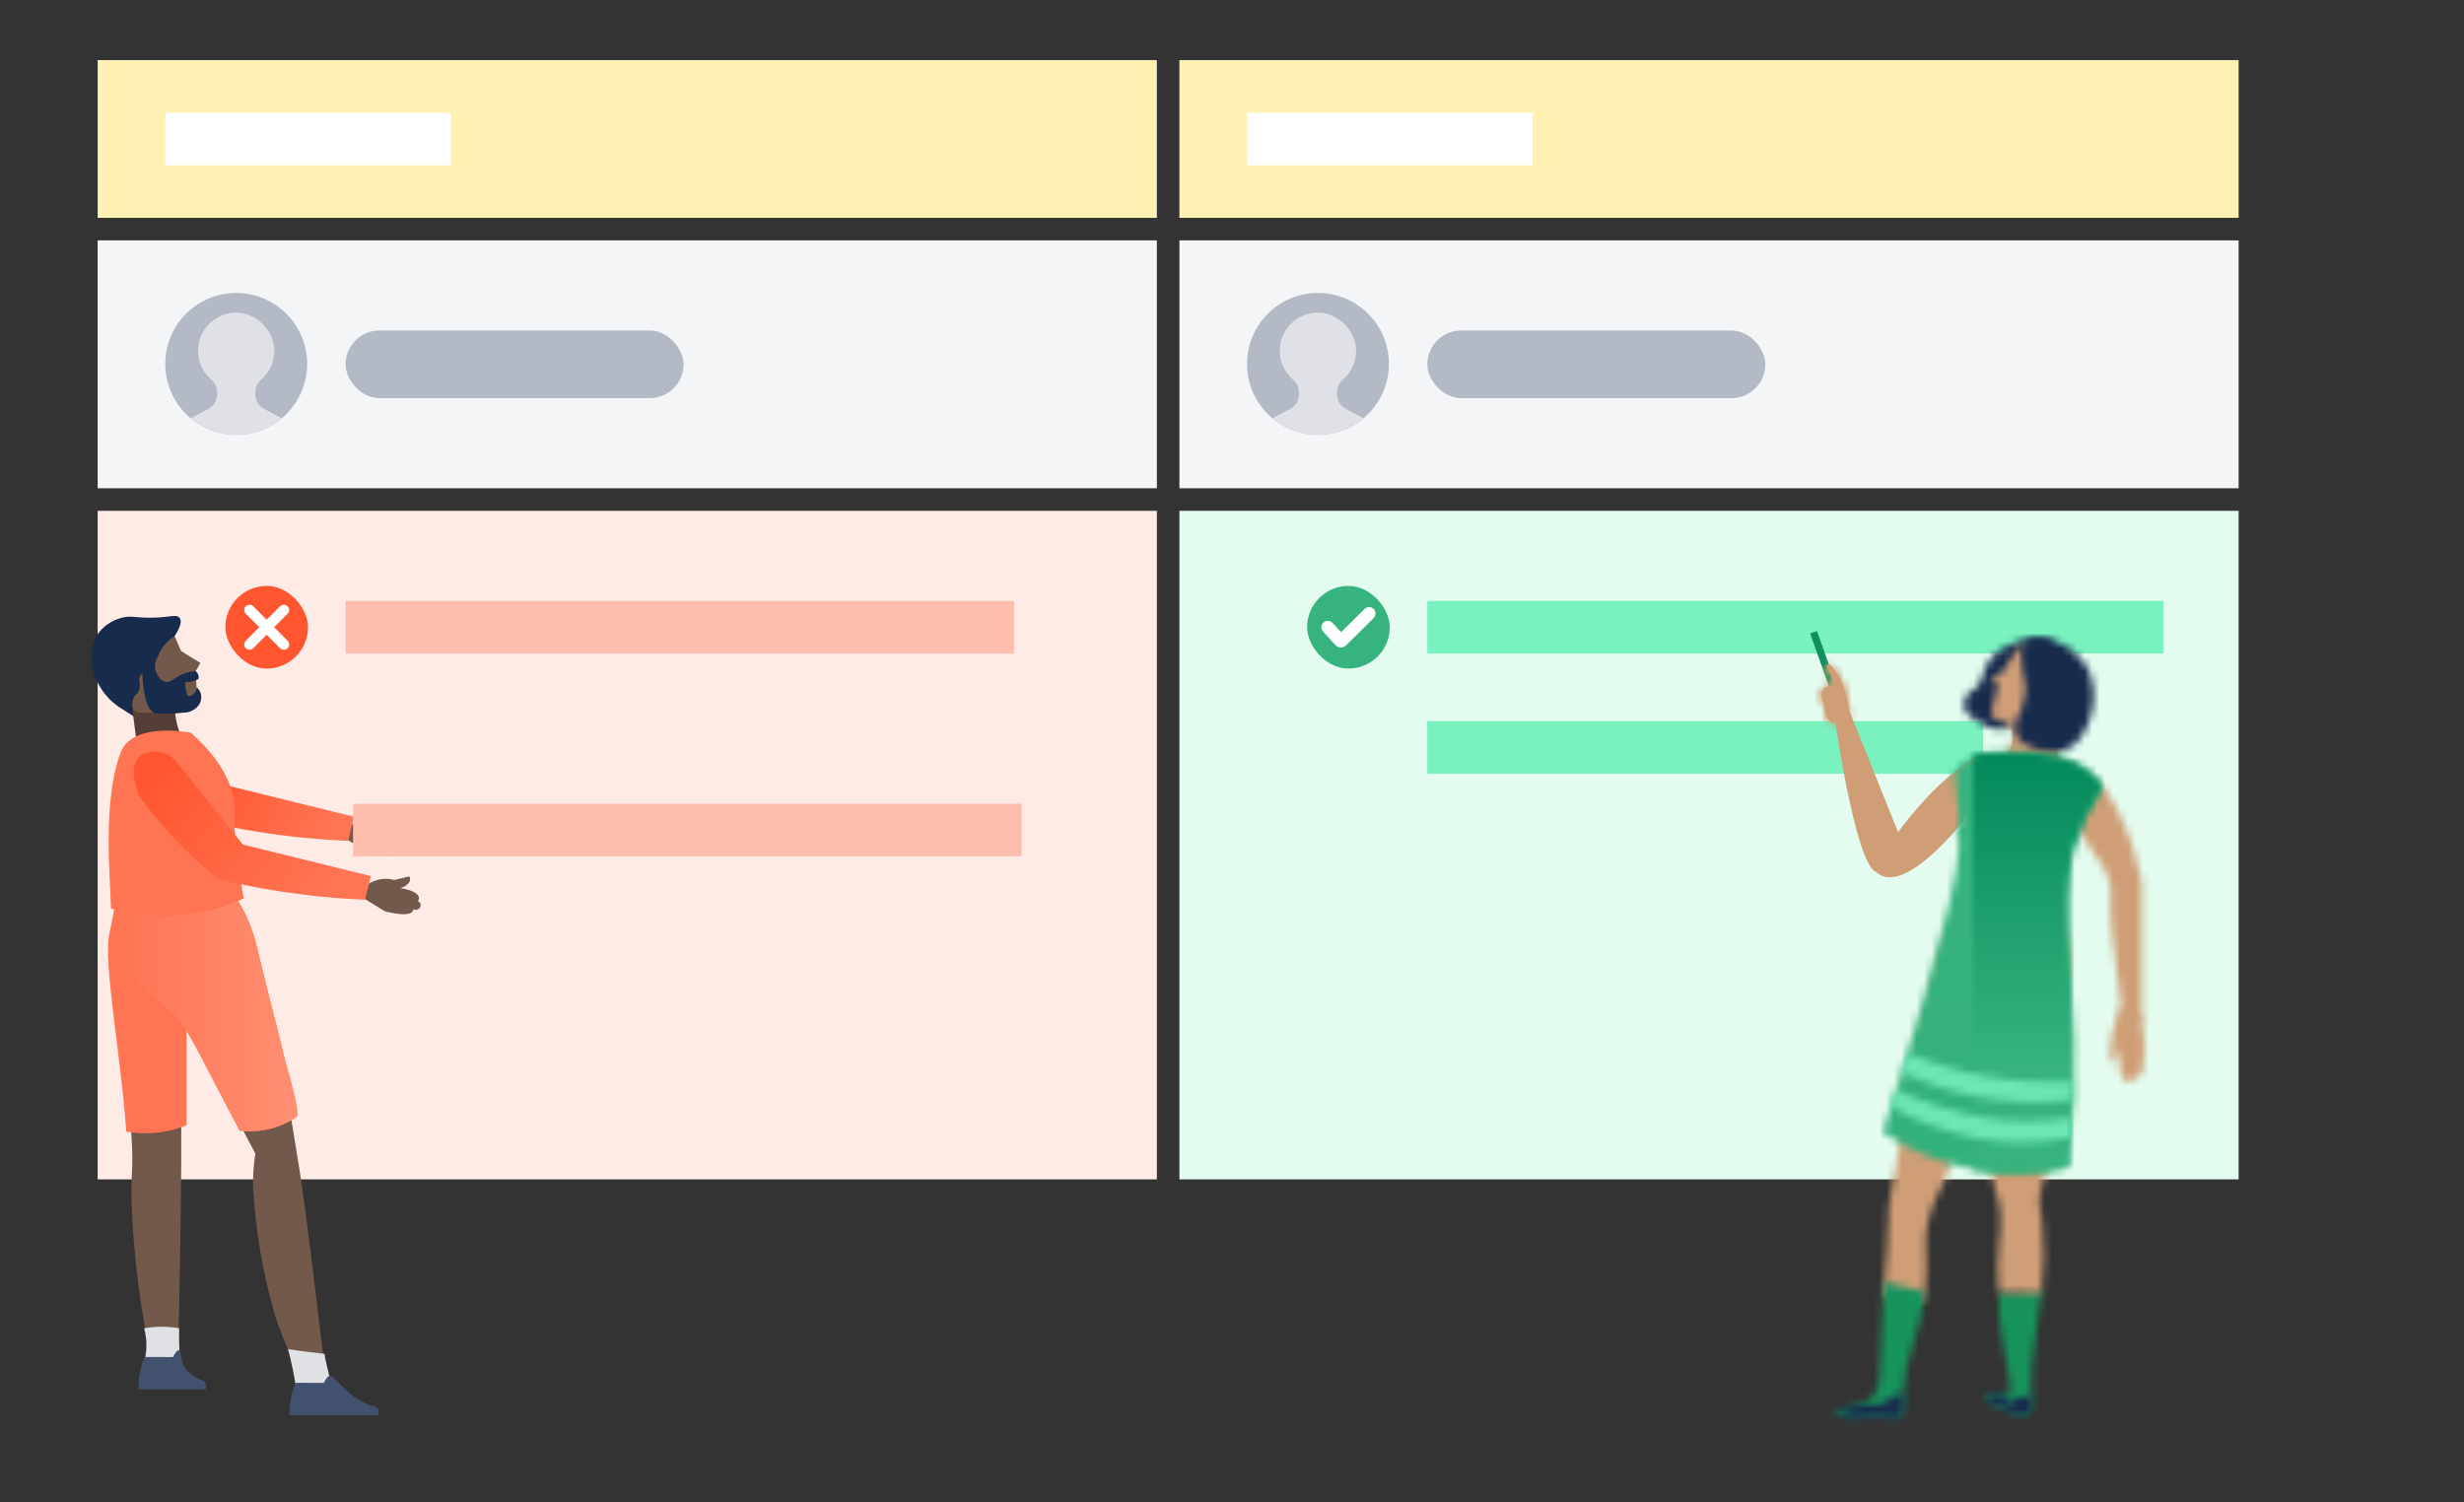
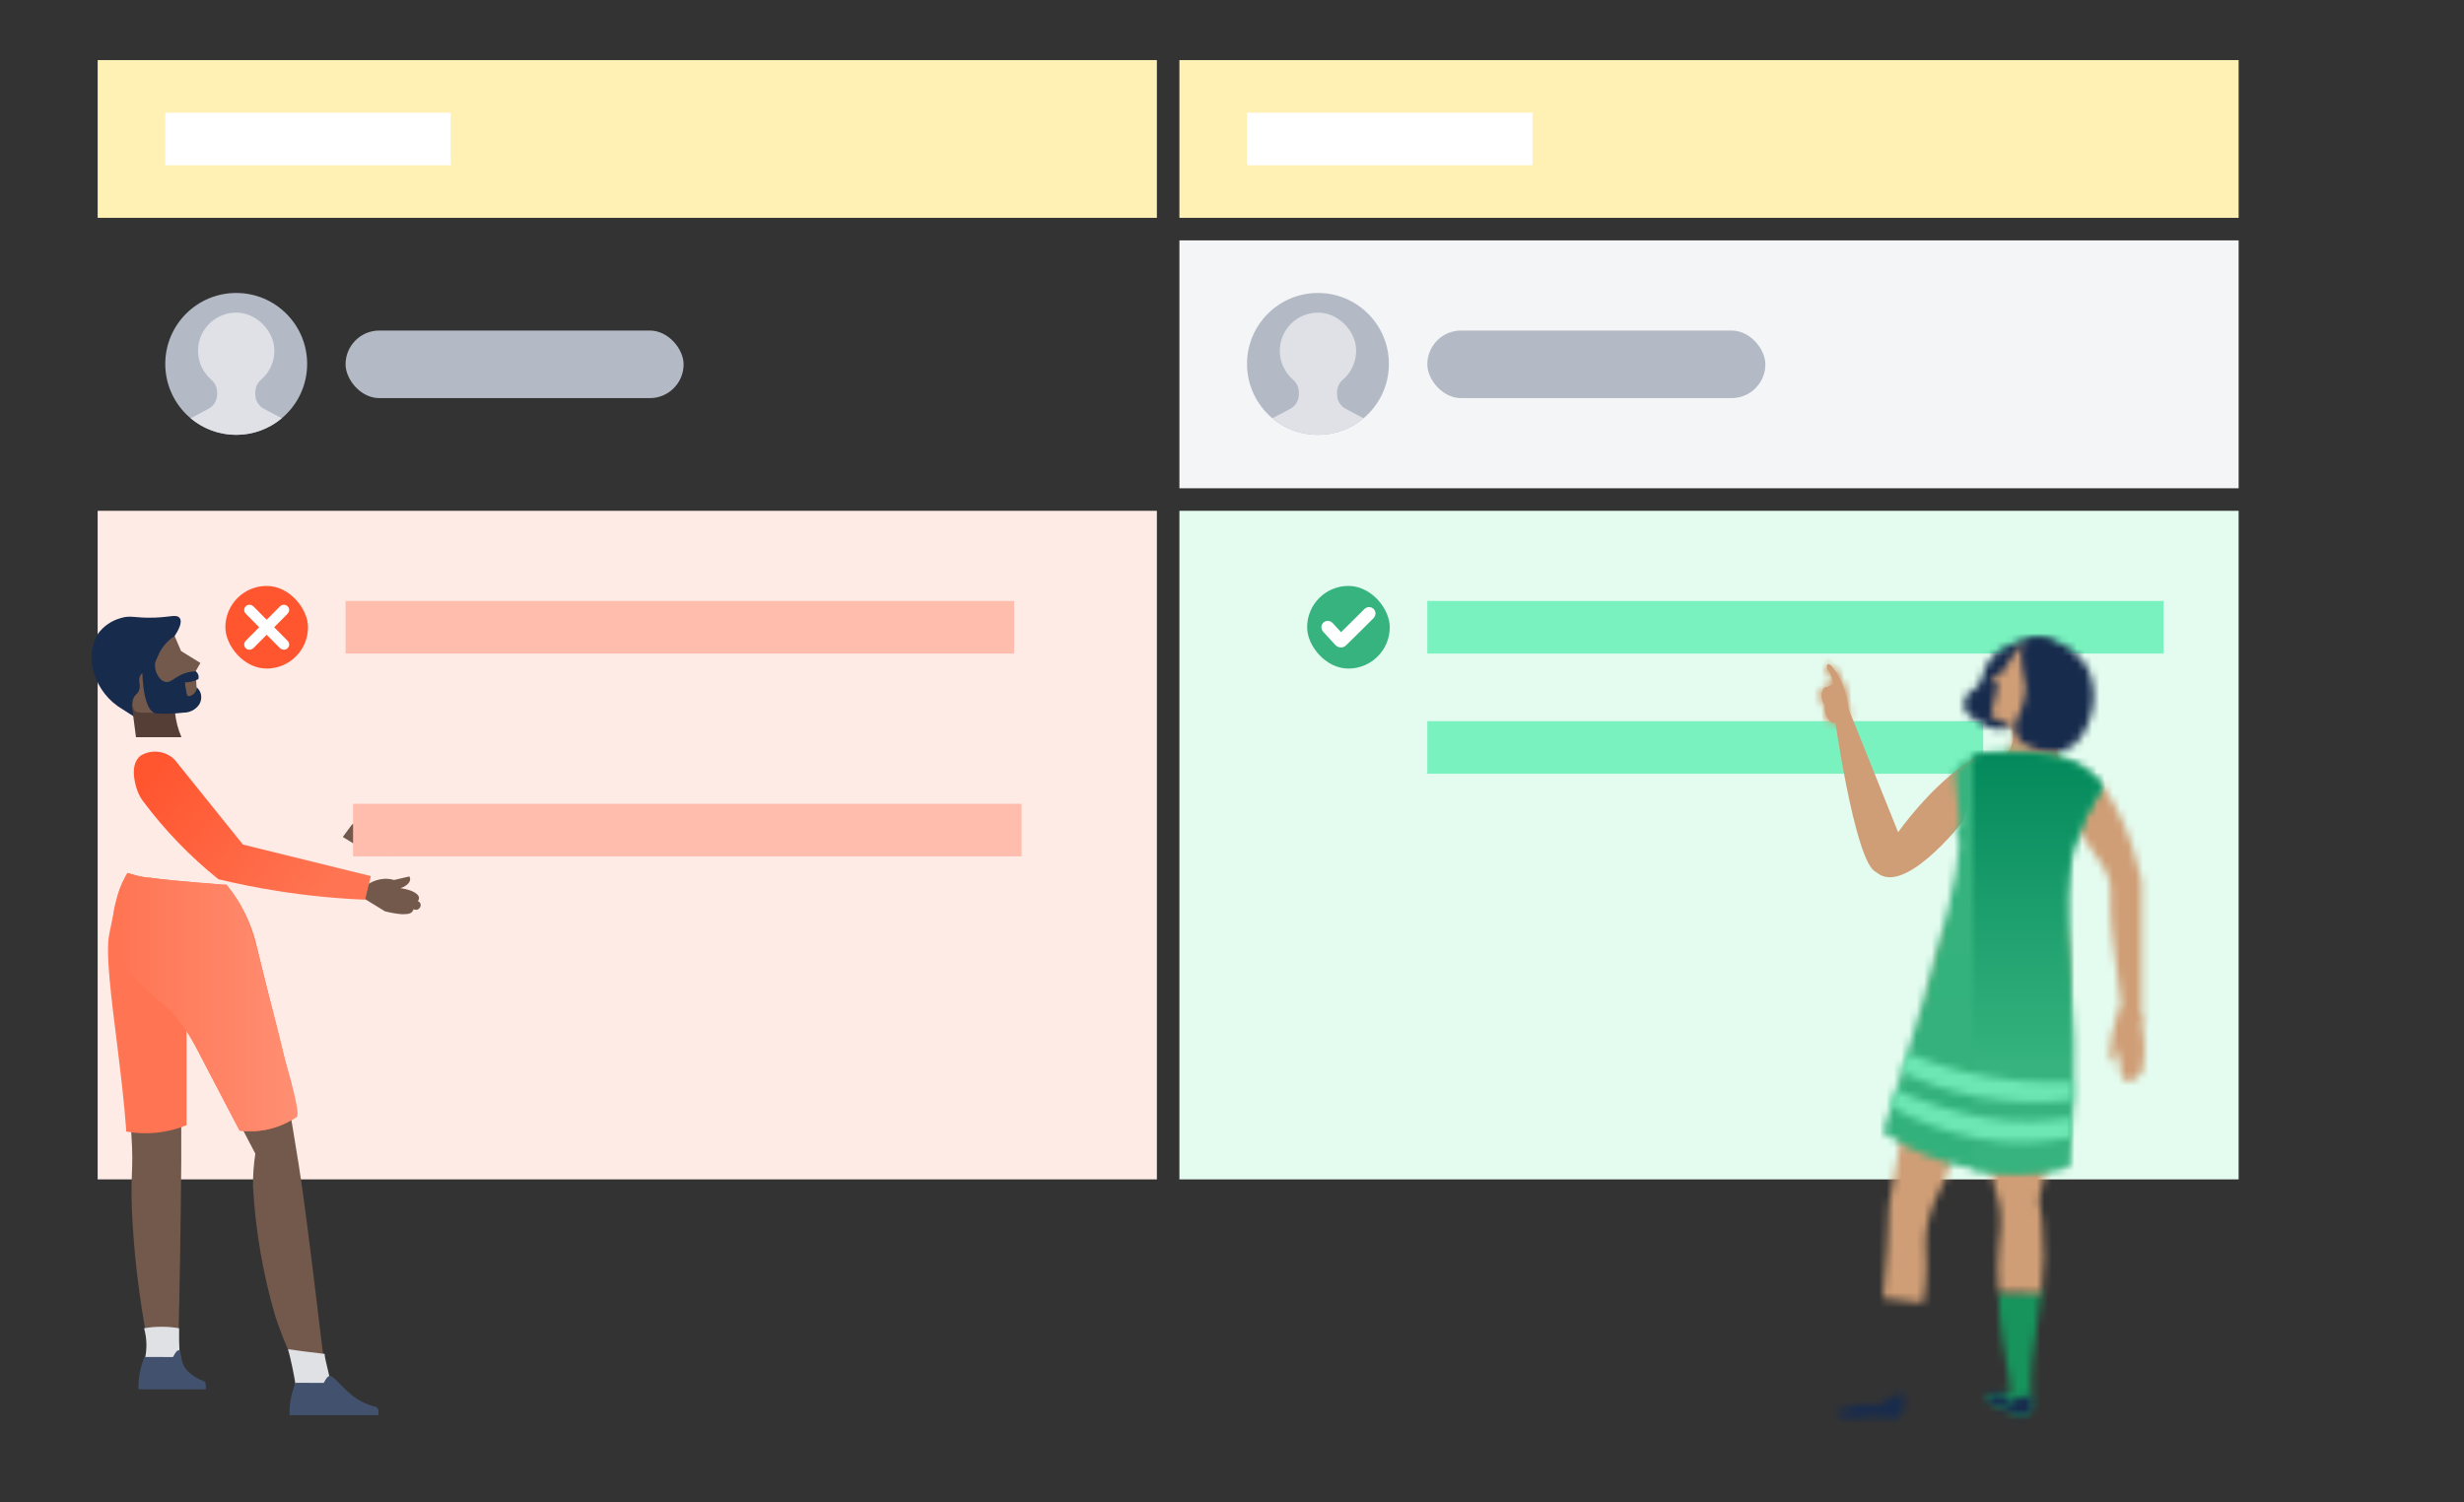
<svg xmlns="http://www.w3.org/2000/svg" xmlns:xlink="http://www.w3.org/1999/xlink" width="328" height="200" viewBox="0 0 328 200">
  <rect x="0" y="0" width="328" height="200" fill="#333333" stroke="none" />
  <defs>
    <path id="premortem-step3-a" d="M3.087,5.189 C2.915,5.003 2.626,4.991 2.439,5.163 C2.253,5.335 2.241,5.624 2.413,5.811 L4.069,7.607 C4.315,7.848 4.682,7.848 4.909,7.62 C4.937,7.593 4.937,7.593 5.076,7.456 C5.211,7.324 5.362,7.175 5.524,7.016 C5.986,6.56 6.449,6.104 6.881,5.676 L6.9,5.658 C7.667,4.899 8.25,4.319 8.576,3.989 C8.754,3.808 8.752,3.518 8.572,3.34 C8.392,3.163 8.101,3.165 7.924,3.345 C7.601,3.672 7.02,4.25 6.255,5.006 L6.237,5.025 C5.805,5.451 5.343,5.907 4.88,6.363 C4.747,6.494 4.622,6.617 4.507,6.731 L3.087,5.189 Z" />
    <path id="premortem-step3-b" d="M0.296,2.574 C2.883,6.477 4.798,9.332 5.678,10.491 L5.678,10.491 C6.256,11.22 6.692,12.052 6.961,12.944 L6.961,12.944 C7.059,13.282 7.132,13.628 7.179,13.978 L7.179,13.978 L7.179,16.307 C7.22,20.673 7.881,23.042 8.419,28.216 L8.419,28.216 C8.513,29.147 8.647,30.534 8.751,32.252 L8.751,32.252 L11.338,32.252 L11.338,13.626 C11.339,13.058 11.227,12.495 11.007,11.971 L11.007,11.971 C10.149,7.879 8.52,3.987 6.206,0.505 L6.206,0.505 L0.296,2.574 Z" />
    <path id="premortem-step3-d" d="M1.913,0.436 C1.907,2.471 2.071,4.501 2.399,6.51 L2.399,6.51 C2.607,7.73 2.896,9.107 3.248,11.549 L3.248,11.549 C3.382,12.521 3.486,13.318 3.548,13.857 L3.548,13.857 L2.814,13.857 C2.36,13.849 1.907,13.877 1.458,13.939 L1.458,13.939 C1.231,13.982 1.005,14.042 0.786,14.115 L0.786,14.115 C0.403,14.23 0.289,14.292 0.258,14.396 L0.258,14.396 C0.226,14.498 0.258,14.55 0.382,14.756 L0.382,14.756 C0.92,15.491 1.81,15.439 3.041,16.113 L3.041,16.113 C3.404,16.37 3.797,16.582 4.211,16.744 L4.211,16.744 C4.686,16.947 5.225,16.947 5.701,16.744 L5.701,16.744 C6.225,16.503 6.509,15.93 6.384,15.367 L6.384,15.367 C6.312,14.653 6.249,13.754 6.24,12.729 L6.24,12.729 C6.264,10.675 6.451,8.626 6.798,6.603 L6.798,6.603 C6.953,5.454 7.232,3.395 7.667,0.166 L7.667,0.166 L1.913,0.436 Z" />
    <path id="premortem-step3-f" d="M21.23,0.661 C20.743,0.755 20.361,0.796 20.196,0.827 L20.196,0.827 C19.037,0.993 16.843,1.251 10.882,1.707 L10.882,1.707 C10.481,2.207 10.108,2.728 9.765,3.27 L9.765,3.27 C8.674,5.013 7.879,6.926 7.416,8.929 L7.416,8.929 C3.39,25.486 2.583,31.964 2.583,31.964 L2.583,31.964 L0.824,41.814 C0.768,43.712 0.683,45.661 0.566,47.661 L0.566,47.661 C0.429,49.924 0.254,52.118 0.047,54.243 L0.047,54.243 L5.377,54.873 C5.654,53.322 5.796,51.751 5.801,50.176 L5.801,50.176 C5.801,47.909 5.522,46.545 5.947,44.349 L5.947,44.349 C6.11,43.502 6.353,42.671 6.671,41.866 L6.671,41.866 C7.314,40.664 7.891,39.427 8.398,38.162 L8.398,38.162 C9.374,35.529 10.142,32.823 10.696,30.069 L10.696,30.069 C12.072,24.897 14.835,20.374 15.508,20.603 L15.508,20.603 C16.429,20.902 12.467,29.987 14.815,39.228 L14.815,39.228 C15.222,40.398 15.495,41.609 15.631,42.839 L15.631,42.839 C15.727,44.269 15.664,45.706 15.445,47.123 L15.445,47.123 C15.254,49.216 15.254,51.322 15.445,53.415 L15.445,53.415 L21.106,53.549 C21.494,50.393 21.526,47.203 21.199,44.04 L21.199,44.04 C21.095,43.005 20.95,42.032 20.785,41.091 L20.785,41.091 C21.373,38.98 21.778,36.823 21.996,34.644 L21.996,34.644 C22.171,32.833 22.461,28.436 22.483,26.769 L22.483,26.769 C22.493,26.078 22.542,25.386 22.627,24.7 L22.627,24.7 C22.627,24.472 22.69,24.244 22.752,23.882 L22.752,23.882 C23.175,21.492 25.059,11.309 24.562,7.606 L24.562,7.606 C24.36,6.107 24.046,4.626 23.62,3.176 L23.62,3.176 C23.39,2.182 23.025,1.225 22.535,0.331 L22.535,0.331 C22.106,0.464 21.67,0.575 21.23,0.661 L21.23,0.661 Z" />
    <path id="premortem-step3-h" d="M1.912,4.969 C1.739,6.001 1.225,6.945 0.452,7.649 L0.452,7.649 L8.731,8.683 C7.443,7.306 7.489,5.153 8.834,3.831 L8.834,3.831 L0.203,0.643 C1.433,1.729 2.069,3.337 1.912,4.969 L1.912,4.969 Z" />
    <path id="premortem-step3-j" d="M5.943,1.161 C4.713,1.745 3.711,2.716 3.087,3.925 L3.087,3.925 C2.6,5.032 2.568,6.304 1.514,6.956 L1.514,6.956 C1.225,7.078 0.958,7.25 0.728,7.464 L0.728,7.464 C0.253,8.042 0.089,8.812 0.282,9.533 L0.282,9.533 C0.365,9.834 0.614,10.434 2.879,11.665 L2.879,11.665 L3.304,11.892 C4.778,12.661 6.592,12.219 7.546,10.858 L7.546,10.858 C12.368,3.935 12.586,1.545 11.821,0.667 L11.821,0.667 C11.453,0.262 10.766,0.087 9.951,0.087 L9.951,0.087 C8.681,0.087 7.102,0.513 5.943,1.161 L5.943,1.161 Z" />
    <path id="premortem-step3-l" d="M2.534,4.432 C2.451,4.619 2.42,4.711 2.006,4.888 L2.006,4.888 C1.594,5.064 1.055,5.105 1.126,5.405 L1.126,5.405 C1.2,5.706 1.747,6.149 1.789,6.439 L1.789,6.439 L0.868,10.476 L2.451,11.261 L7.812,13.911 C7.812,13.684 6.218,7.971 6.26,7.702 L6.26,7.702 C6.301,7.433 6.425,6.729 6.074,6.532 L6.074,6.532 C5.722,6.336 5.421,3.046 5.287,2.601 L5.287,2.601 C5.171,2.221 5.196,1.813 5.359,1.452 L5.359,1.452 C5.535,0.78 5.638,0.417 5.638,0.417 L5.638,0.417 C4.405,1.589 3.357,2.943 2.534,4.432 L2.534,4.432 Z" />
    <path id="premortem-step3-n" d="M1.743,0.449 C1.273,1.696 1.191,3.054 1.504,4.349 L1.504,4.349 C1.973,6.486 1.653,8.721 0.604,10.64 L0.604,10.64 C0.208,11.276 0.108,12.054 0.331,12.769 L0.331,12.769 C0.553,13.484 1.076,14.067 1.763,14.366 L1.763,14.366 C2.525,14.747 3.337,15.02 4.174,15.173 L4.174,15.173 C5.1,15.342 6.052,15.281 6.948,14.997 L6.948,14.997 C8.872,14.283 9.68,12.265 10.125,11.127 L10.125,11.127 C10.741,9.504 10.892,7.741 10.56,6.036 L10.56,6.036 C10.454,5.506 10.301,4.986 10.104,4.484 L10.104,4.484 C9.418,2.791 6.728,0.129 3.59,0.129 L3.59,0.129 C2.986,0.129 2.368,0.226 1.743,0.449 L1.743,0.449 Z" />
    <path id="premortem-step3-p" d="M6.514,8.291 C6.411,12.627 6.514,14.179 5.355,15.379 L5.355,15.379 C3.607,17.107 0.43,16.735 0.43,17.366 L0.43,17.366 C0.43,17.687 1.237,17.915 1.609,18.017 L1.609,18.017 C3.099,18.441 3.783,17.965 5.562,17.945 L5.562,17.945 C7.632,17.945 8.346,18.545 9.029,17.945 L9.029,17.945 C9.496,17.424 9.701,16.721 9.587,16.03 L9.587,16.03 C9.529,15.612 9.49,15.191 9.474,14.769 L9.474,14.769 C9.594,12.651 10.011,10.56 10.716,8.56 L10.716,8.56 C11.556,6.226 12.081,3.79 12.278,1.316 L12.278,1.316 L6.918,0.126 C6.648,3.614 6.556,6.427 6.514,8.291 L6.514,8.291 Z" />
    <path id="premortem-step3-r" d="M9.298,0.437 C8.68,0.529 8.098,0.783 7.611,1.173 L7.611,1.173 C7.159,1.59 6.593,1.864 5.986,1.959 L5.986,1.959 C5.201,2.007 4.413,2.007 3.627,1.959 L3.627,1.959 C2.075,2.538 0.399,2.632 0.399,2.943 L0.399,2.943 C0.399,3.253 1.216,3.49 1.578,3.593 L1.578,3.593 C3.069,4.018 3.762,3.521 5.531,3.521 L5.531,3.521 C6.269,3.504 6.836,3.572 7.293,3.641 L7.293,3.641 C8.102,3.763 8.562,3.886 8.998,3.521 L8.998,3.521 C9.464,3.001 9.67,2.296 9.556,1.607 L9.556,1.607 C9.525,1.338 9.453,0.924 9.453,0.437 L9.453,0.437 L9.298,0.437 Z" />
    <path id="premortem-step3-t" d="M2.7,0.386 L2.254,0.386 C1.986,0.386 1.719,0.418 1.458,0.48 L1.458,0.48 C0.351,0.749 0.278,0.862 0.268,0.935 L0.268,0.935 C0.252,1.068 0.298,1.201 0.392,1.296 L0.392,1.296 C0.92,2.031 1.81,1.98 3.052,2.653 L3.052,2.653 C3.414,2.91 3.806,3.122 4.222,3.284 L4.222,3.284 C4.697,3.487 5.235,3.487 5.711,3.284 L5.711,3.284 C6.235,3.043 6.52,2.47 6.395,1.907 L6.395,1.907 C6.364,1.546 6.301,1.13 6.301,0.687 L6.301,0.687 C6.105,0.754 5.904,0.808 5.701,0.853 L5.701,0.853 C5.556,0.861 5.411,0.861 5.266,0.853 L5.266,0.853 C5.044,0.856 4.822,0.877 4.603,0.914 L4.603,0.914 C4.128,1.059 4.118,1.524 3.735,1.524 L3.735,1.524 C3.559,1.524 3.386,1.474 3.238,1.38 L3.238,1.38 C2.762,1.141 2.43,0.966 2.441,0.79 L2.441,0.79 C2.451,0.614 2.782,0.459 3.176,0.386 L3.176,0.386 L2.7,0.386 Z" />
    <path id="premortem-step3-v" d="M1.343,2.298 C0.702,3.8 0.371,5.415 0.371,7.047 L0.371,7.047 C0.371,7.047 0.434,8.175 0.537,8.269 L0.537,8.269 C0.64,8.362 1.022,8.155 1.022,8.155 L1.022,8.155 L1.385,6.293 L1.819,9.903 C1.895,10.403 2.261,10.811 2.75,10.939 L2.75,10.939 C3.433,11.115 4.623,9.759 4.623,9.759 L4.623,9.759 C5.116,7.411 5.062,4.983 4.467,2.66 L4.467,2.66 L4.403,2.352 L1.933,0.922 L1.343,2.298 Z" />
    <path id="premortem-step3-x" d="M16.241,0.683 L16.633,0.687 C18.47,0.722 20.377,0.992 21.642,1.194 L21.902,1.236 L22.235,1.292 C23.846,1.572 24.834,1.887 25.744,2.354 L25.938,2.456 L26.263,2.641 C27.322,3.267 28.266,4.069 29.055,5.014 L29.312,5.334 L28.966,5.855 C27.497,8.114 26.32,10.551 25.463,13.106 L25.256,13.747 L25.151,14.325 C23.709,22.532 25.039,27.649 25.166,37.388 L25.173,38.075 L25.217,39.456 C25.351,44.519 25.199,49.585 24.761,54.632 L24.634,56.008 L24.154,56.115 C15.977,57.876 7.434,56.297 0.427,51.726 L0.016,51.453 L0.043,51.371 C0.992,48.434 10.066,20.036 10.128,13.594 L10.127,13.405 L10.122,13.186 C10.108,12.426 10.113,12.075 9.841,11.379 L9.751,11.159 L10.255,10.439 L9.554,3.449 L9.688,3.253 C11.192,1.159 13.819,0.887 13.819,0.887 C14.549,0.74 15.382,0.683 16.241,0.683 Z" />
    <linearGradient id="premortem-step3-y" x1="1.014%" x2="1.014%" y1="1.483%" y2="1653.096%">
      <stop offset="0%" stop-color="#36B37E" />
      <stop offset="98.413%" stop-color="#02885B" />
      <stop offset="100%" stop-color="#344563" />
    </linearGradient>
    <path id="premortem-step3-A" d="M4.241,-0.317 L4.633,-0.313 C6.601,-0.275 8.649,0.032 9.902,0.236 L9.902,0.236 L10.235,0.292 C11.961,0.592 12.972,0.932 13.938,1.456 L13.938,1.456 L14.263,1.641 C15.44,2.336 16.474,3.25 17.312,4.334 L17.312,4.334 L16.966,4.855 C15.375,7.303 14.126,9.958 13.256,12.747 L13.256,12.747 L13.151,13.325 C11.676,21.722 13.102,26.885 13.173,37.075 L13.173,37.075 L13.217,38.456 C13.363,43.979 13.169,49.506 12.634,55.008 L12.634,55.008 L12.154,55.115 C3.817,56.911 -4.901,55.234 -11.984,50.453 L-11.984,50.453 L-11.957,50.371 C-10.998,47.404 -1.75,18.46 -1.873,12.405 L-1.873,12.405 L-1.878,12.186 C-1.893,11.35 -1.886,11.008 -2.249,10.159 L-2.249,10.159 L-1.745,9.439 L-2.446,2.449 L-2.312,2.253 C-0.808,0.159 1.819,-0.113 1.819,-0.113 C2.549,-0.26 3.382,-0.317 4.241,-0.317 L4.241,-0.317 Z" />
    <linearGradient id="premortem-step3-B" x1="50.096%" x2="50.096%" y1="73.148%" y2="1.483%">
      <stop offset="0%" stop-color="#36B37E" />
      <stop offset="98.413%" stop-color="#02885B" />
      <stop offset="100%" stop-color="#344563" />
    </linearGradient>
    <path id="premortem-step3-D" d="M0.841,0.506 C4.484,2.156 8.312,3.372 12.247,4.124 L12.247,4.124 L12.795,4.224 C17.093,4.961 20.953,4.637 24.143,4.203 C24.101,5.095 24.049,5.986 23.988,6.876 C20.487,7.492 16.371,7.893 11.667,6.949 L11.667,6.949 L11.042,6.828 C7.209,6.055 3.528,4.678 0.137,2.754 C0.325,2.158 0.532,1.5 0.753,0.79 L0.841,0.506 Z" />
    <path id="premortem-step3-F" d="M1.384,0.422 C8.321,3.298 15.816,4.6 23.326,4.227 C23.316,5.035 23.298,5.845 23.274,6.654 C19.093,7.161 14.853,7.017 10.703,6.221 L10.703,6.221 L10.053,6.099 C6.779,5.453 3.607,4.391 0.614,2.941 C0.842,2.202 1.079,1.429 1.321,0.629 L1.384,0.422 Z" />
    <path id="premortem-step3-H" d="M1.432,0.692 C1.243,0.73 1.125,1.01 1.288,1.296 L1.288,1.296 C1.453,1.583 1.341,1.33 1.602,1.792 L1.602,1.792 C1.724,2.002 2.312,3.418 1.885,3.502 L1.885,3.502 C1.851,3.51 1.816,3.509 1.781,3.506 L1.781,3.506 C1.745,3.504 1.709,3.501 1.675,3.509 L1.675,3.509 C1.603,3.535 1.537,3.579 1.486,3.637 L1.486,3.637 C1.339,3.751 1.181,3.717 1.065,3.742 L1.065,3.742 C0.706,3.811 0.54,4.491 0.533,4.577 L0.533,4.577 C0.445,5.128 0.601,5.689 0.962,6.114 L0.962,6.114 C0.896,6.632 0.986,7.158 1.217,7.624 L1.217,7.624 C1.381,7.951 1.622,8.418 2.036,8.493 L2.036,8.493 C2.452,8.567 2.609,8.178 3.312,8.096 L3.312,8.096 C3.468,8.088 3.584,8.098 3.674,8.11 L3.674,8.11 C3.819,8.127 3.904,8.146 4.001,8.079 L4.001,8.079 C4.159,7.973 4.227,7.453 4.113,6.605 L4.113,6.605 C3.981,5.469 3.696,4.356 3.265,3.297 L3.265,3.297 C3.094,2.878 2.892,2.474 2.663,2.086 L2.663,2.086 C2.466,1.761 1.803,0.69 1.458,0.69 L1.458,0.69 C1.449,0.69 1.441,0.691 1.432,0.692 L1.432,0.692 Z" />
    <path id="premortem-step3-J" d="M1.432,0.692 C1.243,0.73 1.125,1.01 1.288,1.296 L1.288,1.296 C1.453,1.583 1.341,1.33 1.602,1.792 L1.602,1.792 C1.724,2.002 2.312,3.418 1.885,3.502 L1.885,3.502 C1.851,3.51 1.816,3.509 1.781,3.506 L1.781,3.506 C1.745,3.504 1.709,3.501 1.675,3.509 L1.675,3.509 C1.603,3.535 1.537,3.579 1.486,3.637 L1.486,3.637 C1.339,3.751 1.181,3.717 1.065,3.742 L1.065,3.742 C0.706,3.811 0.54,4.491 0.533,4.577 L0.533,4.577 C0.445,5.128 0.601,5.689 0.962,6.114 L0.962,6.114 C0.896,6.632 0.986,7.158 1.217,7.624 L1.217,7.624 C1.381,7.951 1.622,8.418 2.036,8.493 L2.036,8.493 C2.452,8.567 2.609,8.178 3.312,8.096 L3.312,8.096 C3.468,8.088 3.584,8.098 3.674,8.11 L3.674,8.11 C3.819,8.127 3.904,8.146 4.001,8.079 L4.001,8.079 C4.159,7.973 4.227,7.453 4.113,6.605 L4.113,6.605 C3.981,5.469 3.696,4.356 3.265,3.297 L3.265,3.297 C3.094,2.878 2.892,2.474 2.663,2.086 L2.663,2.086 C2.466,1.761 1.804,0.69 1.459,0.69 L1.459,0.69 C1.449,0.69 1.441,0.69 1.432,0.692 L1.432,0.692 Z" />
    <linearGradient id="premortem-step3-L" x1="10.297%" x2="96.164%" y1="57.433%" y2="44.254%">
      <stop offset="0%" stop-color="#FF7452" />
      <stop offset="100%" stop-color="#FF5630" />
    </linearGradient>
    <linearGradient id="premortem-step3-M" x1="99.877%" x2="-.089%" y1="49.979%" y2="49.979%">
      <stop offset="0%" stop-color="#FF8F73" />
      <stop offset="100%" stop-color="#FF7452" />
    </linearGradient>
    <linearGradient id="premortem-step3-N" x1="78.808%" x2="25.244%" y1="6.099%" y2="94.39%">
      <stop offset="37%" stop-color="#FF7452" />
      <stop offset="100%" stop-color="#FF7452" />
    </linearGradient>
    <linearGradient id="premortem-step3-O" x1="10.297%" x2="96.164%" y1="75.173%" y2="30.539%">
      <stop offset="0%" stop-color="#FF7452" />
      <stop offset="100%" stop-color="#FF5630" />
    </linearGradient>
  </defs>
  <g fill="none" fill-rule="evenodd">
    <rect width="141" height="21" x="13" y="8" fill="#FFF0B3" />
    <rect width="38" height="7" x="22" y="15" fill="#FFF" />
-     <rect width="141" height="33" x="13" y="32" fill="#F4F5F7" />
    <rect width="141" height="89" x="13" y="68" fill="#FFEBE5" />
    <rect width="89" height="7" x="46" y="80" fill="#FFBDAD" />
    <g transform="translate(30 78)">
      <rect width="11" height="11" fill="#FF5630" rx="5.5" />
      <path fill="#FFF" stroke="#FFF" d="M5.79,5.5 L7.943,3.334 C8.023,3.254 8.018,3.128 7.933,3.054 C7.847,2.979 7.713,2.983 7.634,3.063 L5.5,5.209 L3.366,3.063 C3.287,2.983 3.153,2.979 3.067,3.054 C2.982,3.128 2.977,3.254 3.057,3.334 L5.21,5.5 L3.057,7.666 C2.977,7.746 2.982,7.872 3.067,7.946 C3.108,7.982 3.16,8 3.212,8 C3.268,8 3.325,7.979 3.366,7.937 L5.5,5.791 L7.634,7.937 C7.675,7.979 7.732,8 7.788,8 C7.84,8 7.892,7.982 7.933,7.946 C8.018,7.872 8.023,7.746 7.943,7.666 L5.79,5.5 Z" />
    </g>
    <rect width="141" height="89" x="157" y="68" fill="#E3FCEF" />
    <rect width="98" height="7" x="190" y="80" fill="#79F2C0" />
    <rect width="74" height="7" x="190" y="96" fill="#79F2C0" />
    <g transform="translate(174 78)">
      <rect width="11" height="11" fill="#36B37E" rx="5.5" />
      <use fill="#FFF" fill-rule="nonzero" stroke="#FFF" stroke-width=".8" xlink:href="#premortem-step3-a" />
    </g>
    <g transform="translate(22 39)">
      <path fill="#B3BAC5" d="M18.886,9.443 C18.886,14.658 14.658,18.886 9.443,18.886 C4.228,18.886 0,14.658 0,9.443 C0,4.228 4.228,0 9.443,0 C14.658,0 18.886,4.228 18.886,9.443" />
      <path fill="#DFE1E6" d="M5.745,15.426 L3.377,16.678 C5.018,18.056 7.133,18.886 9.443,18.886 C11.753,18.886 13.868,18.056 15.509,16.678 L13.141,15.426 C12.429,15.049 11.984,14.31 11.984,13.505 L11.984,13.248 C11.984,12.607 12.243,11.982 12.731,11.567 C13.893,10.581 14.606,9.084 14.517,7.422 C14.387,4.969 12.14,2.737 9.687,2.622 C6.769,2.486 4.361,4.811 4.361,7.698 C4.361,9.226 5.037,10.593 6.104,11.524 C6.596,11.952 6.902,12.554 6.902,13.206 L6.902,13.505 C6.902,14.31 6.457,15.049 5.745,15.426" />
      <rect width="45" height="9" x="24" y="5" fill="#B3BAC5" rx="4.5" />
    </g>
    <rect width="141" height="21" x="157" y="8" fill="#FFF0B3" />
    <rect width="38" height="7" x="166" y="15" fill="#FFF" />
    <rect width="141" height="33" x="157" y="32" fill="#F4F5F7" />
    <g transform="translate(166 39)">
      <path fill="#B3BAC5" d="M18.886,9.443 C18.886,14.658 14.658,18.886 9.443,18.886 C4.228,18.886 0,14.658 0,9.443 C0,4.228 4.228,0 9.443,0 C14.658,0 18.886,4.228 18.886,9.443" />
      <path fill="#DFE1E6" d="M5.745,15.426 L3.377,16.678 C5.018,18.056 7.133,18.886 9.443,18.886 C11.753,18.886 13.868,18.056 15.509,16.678 L13.141,15.426 C12.429,15.049 11.984,14.31 11.984,13.505 L11.984,13.248 C11.984,12.607 12.243,11.982 12.731,11.567 C13.893,10.581 14.606,9.084 14.517,7.422 C14.387,4.969 12.14,2.737 9.687,2.622 C6.769,2.486 4.361,4.811 4.361,7.698 C4.361,9.226 5.037,10.593 6.104,11.524 C6.596,11.952 6.902,12.554 6.902,13.206 L6.902,13.505 C6.902,14.31 6.457,15.049 5.745,15.426" />
      <rect width="45" height="9" x="24" y="5" fill="#B3BAC5" rx="4.5" />
    </g>
    <g transform="translate(241 83)">
      <g transform="translate(32.764 21.114)">
        <mask id="premortem-step3-c" fill="#fff">
          <use xlink:href="#premortem-step3-b" />
        </mask>
        <polygon fill="#CF9E76" points="-4.522 37.07 16.155 37.07 16.155 -4.313 -4.522 -4.313" mask="url(#premortem-step3-c)" />
      </g>
      <g transform="translate(23.127 88.569)">
        <mask id="premortem-step3-e" fill="#fff">
          <use xlink:href="#premortem-step3-d" />
        </mask>
        <polygon fill="#17935C" points="-4.571 21.715 12.485 21.715 12.485 -4.651 -4.571 -4.651" mask="url(#premortem-step3-e)" />
      </g>
      <g transform="translate(9.636 35.569)">
        <mask id="premortem-step3-g" fill="#fff">
          <use xlink:href="#premortem-step3-f" />
        </mask>
        <polygon fill="#CF9E76" points="-4.77 59.691 29.463 59.691 29.463 -4.488 -4.77 -4.488" mask="url(#premortem-step3-g)" />
      </g>
      <path fill="#CF9E76" d="M25.258,11.158 C26.487,12.243 27.123,13.851 26.965,15.483 C26.794,16.515 26.28,17.459 25.506,18.164 L33.785,19.198 C32.497,17.82 32.544,15.667 33.888,14.345 L25.258,11.158 Z" />
      <g transform="translate(25.055 10.514)">
        <mask id="premortem-step3-i" fill="#fff">
          <use xlink:href="#premortem-step3-h" />
        </mask>
        <polygon fill="#CF9E76" points="-4.615 13.502 13.652 13.502 13.652 -4.174 -4.615 -4.174" mask="url(#premortem-step3-i)" />
      </g>
      <g transform="translate(20.236 1.842)">
        <mask id="premortem-step3-k" fill="#fff">
          <use xlink:href="#premortem-step3-j" />
        </mask>
        <polygon fill="#172B4D" points="-4.615 17.088 16.973 17.088 16.973 -4.731 -4.615 -4.731" mask="url(#premortem-step3-k)" />
      </g>
      <g transform="translate(23.127 1.842)">
        <mask id="premortem-step3-m" fill="#fff">
          <use xlink:href="#premortem-step3-l" />
        </mask>
        <polygon fill="#CF9E76" points="-3.95 18.728 12.629 18.728 12.629 -4.401 -3.95 -4.401" mask="url(#premortem-step3-m)" />
      </g>
      <g transform="translate(26.982 1.842)">
        <mask id="premortem-step3-o" fill="#fff">
          <use xlink:href="#premortem-step3-n" />
        </mask>
        <polygon fill="#172B4D" points="-4.603 20.085 15.55 20.085 15.55 -4.689 -4.603 -4.689" mask="url(#premortem-step3-o)" />
      </g>
      <g transform="translate(2.89 87.605)">
        <mask id="premortem-step3-q" fill="#fff">
          <use xlink:href="#premortem-step3-p" />
        </mask>
-         <polygon fill="#17935C" points="-4.388 23.031 17.096 23.031 17.096 -4.692 -4.388 -4.692" mask="url(#premortem-step3-q)" />
      </g>
      <g transform="translate(2.89 102.06)">
        <mask id="premortem-step3-s" fill="#fff">
          <use xlink:href="#premortem-step3-r" />
        </mask>
        <polygon fill="#172B4D" points="-4.419 8.584 14.405 8.584 14.405 -4.38 -4.419 -4.38" mask="url(#premortem-step3-s)" />
      </g>
      <g transform="translate(23.127 102.06)">
        <mask id="premortem-step3-u" fill="#fff">
          <use xlink:href="#premortem-step3-t" />
        </mask>
        <polygon fill="#172B4D" points="-4.553 8.255 11.242 8.255 11.242 -4.432 -4.553 -4.432" mask="url(#premortem-step3-u)" />
      </g>
      <g transform="translate(39.51 50.023)">
        <mask id="premortem-step3-w" fill="#fff">
          <use xlink:href="#premortem-step3-v" />
        </mask>
        <polygon fill="#CF9E76" points="-4.447 15.773 9.775 15.773 9.775 -3.896 -4.447 -3.896" mask="url(#premortem-step3-w)" />
      </g>
      <path fill="#CF9E76" d="M8.432,32.729 C8.432,32.729 14.196,22.149 22.702,17.346 L20.336,26.308 C20.336,26.308 11.945,37.137 8.432,32.729" />
      <g transform="translate(9.636 16.296)">
        <mask id="premortem-step3-z" fill="#fff">
          <use xlink:href="#premortem-step3-x" />
        </mask>
        <polygon fill="url(#premortem-step3-y)" points="-.285 58.585 29.587 58.585 29.587 -1.16 -.285 -1.16" mask="url(#premortem-step3-z)" />
        <g transform="translate(12 1)">
          <mask id="premortem-step3-C" fill="#fff">
            <use xlink:href="#premortem-step3-A" />
          </mask>
          <polygon fill="url(#premortem-step3-B)" points="-12.285 57.585 17.588 57.585 17.588 -2.16 -12.285 -2.16" mask="url(#premortem-step3-C)" />
        </g>
        <g transform="translate(.964 45.29)">
          <mask id="premortem-step3-E" fill="#fff">
            <use xlink:href="#premortem-step3-D" />
          </mask>
          <polygon fill="#6DE7B4" points="-7.638 12.329 33.073 12.329 33.073 -5.868 -7.638 -5.868" mask="url(#premortem-step3-E)" />
        </g>
        <g transform="translate(1.927 40.473)">
          <mask id="premortem-step3-G" fill="#fff">
            <use xlink:href="#premortem-step3-F" />
          </mask>
          <polygon fill="#6DE7B4" points="-8.601 11.768 32.109 11.768 32.109 -6.607 -8.601 -6.607" mask="url(#premortem-step3-G)" />
        </g>
      </g>
      <g transform="translate(0 .878)">
-         <line x1="3.805" x2=".411" y1="9.778" y2=".288" stroke="#0F905C" stroke-width=".964" />
        <path fill="#CF9E76" d="M4.276,11.951 C4.681,11.927 4.807,12.041 4.965,11.934 C5.123,11.828 5.19,11.307 5.076,10.458 C4.944,9.322 4.659,8.21 4.229,7.151 C4.057,6.733 3.856,6.328 3.626,5.941 C3.425,5.607 2.731,4.488 2.396,4.547 C2.208,4.584 2.088,4.865 2.252,5.15 C2.417,5.437 2.305,5.184 2.566,5.647 C2.688,5.857 3.276,7.273 2.85,7.356 C2.782,7.372 2.706,7.349 2.639,7.363 C2.567,7.389 2.5,7.434 2.45,7.491 C2.303,7.605 2.144,7.57 2.029,7.595 C1.67,7.666 1.503,8.345 1.497,8.433 C1.408,8.983 1.565,9.544 1.926,9.969 C1.86,10.486 1.95,11.012 2.18,11.479 C2.344,11.807 2.585,12.273 3,12.347 C3.416,12.421 3.573,12.033 4.276,11.951" />
      </g>
      <g transform="translate(.964 4.732)">
        <mask id="premortem-step3-I" fill="#fff">
          <use xlink:href="#premortem-step3-H" />
        </mask>
        <polygon fill="#CF9E76" points="-53 85.282 -8.268 113.709 46 28.311 1.268 -.114" mask="url(#premortem-step3-I)" />
      </g>
      <g transform="translate(.964 4.732)">
        <mask id="premortem-step3-K" fill="#fff">
          <use xlink:href="#premortem-step3-J" />
        </mask>
        <polygon fill="#CF9E76" points="-8.665 7.46 4.718 15.964 13.298 2.461 -.084 -6.044" mask="url(#premortem-step3-K)" />
      </g>
      <path fill="#CF9E76" d="M2.983,10.951 C2.983,10.951 5.874,32.09 8.765,33.095 C11.656,34.102 13.154,31.75 13.154,31.75 L11.656,27.746 L4.91,10.951 L2.983,10.951 Z" />
    </g>
    <g fill-rule="nonzero" transform="matrix(-1 0 0 1 53.944 104.41)">
      <path fill="#72594B" d="M8.313,7.006 L4.897,9.098 C4.157,9.289 3.402,9.42 2.64,9.489 C2.048,9.489 1.569,9.489 1.254,9.212 C1.144,9.097 1.063,8.959 1.014,8.808 C0.822,8.929 0.577,8.929 0.384,8.808 C0.173,8.687 0.047,8.459 0.056,8.216 C0.067,7.989 0.218,7.793 0.434,7.724 C0.34,7.601 0.287,7.451 0.283,7.296 C0.283,6.69 1.329,6.161 2.804,5.959 C1.985,5.695 1.455,5.19 1.481,4.699 C1.488,4.579 1.532,4.465 1.607,4.371 L3.662,4.85 C4.071,4.73 4.496,4.675 4.922,4.686 C5.684,4.721 6.425,4.946 7.078,5.342 L8.313,7.006 Z" />
-       <path fill="url(#premortem-step3-L)" d="M6.813,4.321 L7.595,7.522 C11.585,7.36 15.563,6.964 19.507,6.337 C22.343,5.884 25.016,5.342 27.486,4.749 C30.054,2.686 28.945,1.119 24.159,0.047 L6.813,4.321 Z" />
    </g>
    <rect width="89" height="7" x="47" y="107" fill="#FFBDAD" />
    <g fill-rule="nonzero" transform="matrix(-1 0 0 1 56 82)">
      <g transform="matrix(-1 0 0 1 43.9 0)">
        <path fill="#72594B" d="M4.022,38.451 C4.267,37.388 4.659,36.363 5.185,35.407 C5.644,35.552 6.111,35.672 6.583,35.766 C7.103,35.865 7.511,35.902 7.734,35.939 C8.972,36.112 11.323,36.397 17.634,36.88 C18.077,37.413 18.49,37.97 18.871,38.55 C20.026,40.416 20.862,42.461 21.346,44.601 C25.64,62.284 25.962,62.891 25.962,62.891 C26.564,66.29 27.141,69.738 27.694,73.236 C28.783,80.153 30.28,93.233 31.097,99.853 C30.947,100.332 30.669,100.76 30.293,101.091 C29.934,101.383 29.509,101.583 29.055,101.672 C27.422,101.895 24.576,93.32 24.576,93.32 C22.914,87.679 21.909,81.866 21.581,75.995 C21.562,74.517 21.666,73.039 21.89,71.578 C20.034,68.055 18.178,64.512 16.322,60.948 C14.878,58.176 13.447,55.412 12.028,52.657 C12.028,59.257 12.028,65.96 12.028,72.766 C11.962,81.015 11.83,89.17 11.632,97.23 C11.402,97.424 11.131,97.564 10.84,97.638 C10.362,97.735 9.865,97.684 9.417,97.49 C8.677,97.29 8.009,96.887 7.487,96.327 C6.533,91.331 5.893,86.281 5.569,81.205 C5.111,74.028 5.779,74.535 5.371,68.731 C4.764,59.908 2.413,47.361 3.032,43.29 C3.118,42.535 3.675,39.936 4.022,38.451 Z" />
        <path fill="#172B4D" d="M11.149,2.676 C11.62,1.946 12.226,0.845 11.83,0.288 C11.434,-0.269 10.593,0.14 8.613,0.214 C5.692,0.325 5.383,-0.17 3.898,0.301 C2.726,0.64 1.696,1.352 0.965,2.33 C0.029,3.916 -0.174,5.83 0.408,7.577 C1.012,9.615 2.371,11.345 4.207,12.415 L5.791,13.43 L10.271,5.708 L11.149,2.676 Z" />
        <path fill="#543E36" d="M6.002,16.14 L12.053,16.14 C11.131,13.991 10.901,11.607 11.397,9.322 L7.685,9.148 C7.685,9.371 7.573,9.68 7.462,10.052 C7.387,10.415 7.249,10.763 7.053,11.079 C6.64,11.535 6.048,11.788 5.432,11.772 L6.002,16.14 Z" />
        <path fill="#FF7452" d="M4.69,68.632 C4.69,68.521 4.69,68.41 4.69,68.286 C4.442,64.772 3.935,60.676 3.452,56.716 C2.71,50.801 2.005,45.22 2.388,42.683 C2.5,41.978 3.069,39.342 3.403,37.907 C3.522,37.386 3.675,36.873 3.861,36.372 C4.075,35.793 4.332,35.231 4.628,34.689 L4.9,34.207 L5.432,34.368 C5.867,34.503 6.309,34.614 6.756,34.702 C7.14,34.776 7.449,34.813 7.672,34.838 L7.87,34.838 C9.033,35.011 11.323,35.283 17.77,35.778 L18.067,35.778 L18.252,36.013 C18.696,36.568 19.109,37.146 19.49,37.746 C20.697,39.67 21.575,41.782 22.088,43.995 C25.925,59.772 26.568,61.901 26.667,62.161 L26.667,62.161 L26.667,62.334 C26.915,63.757 27.162,65.217 27.41,66.665 C25.186,68.195 22.476,68.852 19.799,68.509 C18.438,65.922 17.077,63.336 15.728,60.738 L12.733,54.971 C12.733,59.24 12.733,63.522 12.733,67.791 C10.187,68.832 7.396,69.124 4.69,68.632 Z" />
        <path fill="url(#premortem-step3-M)" d="M4.999,47.324 C4.004,46.129 3.323,44.704 3.019,43.178 C2.755,41.417 2.869,39.62 3.353,37.907 C3.478,37.387 3.63,36.875 3.811,36.372 C4.026,35.793 4.282,35.231 4.579,34.689 L4.851,34.207 L5.383,34.368 C5.818,34.503 6.26,34.614 6.707,34.702 C7.091,34.776 7.4,34.813 7.623,34.838 L7.821,34.838 C8.984,35.011 11.273,35.283 17.72,35.778 L18.017,35.778 L18.203,36.013 C18.647,36.568 19.06,37.146 19.44,37.746 C21.655,41.248 22.423,45.876 23.512,49.873 C24.337,52.859 25.095,55.862 25.788,58.881 C25.962,59.636 27.991,66.182 27.41,66.665 C25.186,68.195 22.476,68.852 19.799,68.509 C18.438,65.922 17.077,63.336 15.728,60.738 C14.082,57.582 12.684,54.55 10.06,52.075 C8.261,50.616 6.569,49.028 4.999,47.324 L4.999,47.324 Z" />
        <path fill="#72594B" d="M11.149,2.676 L12.003,4.669 L14.577,6.253 L13.946,7.354 L14.169,11.314 C13.412,11.875 12.578,12.325 11.694,12.65 C10.506,12.861 9.298,12.936 8.093,12.873 C6.769,12.873 6.088,12.935 5.791,12.576 C5.481,12.081 5.439,11.463 5.68,10.93 C5.878,10.435 6.138,10.485 6.36,10.002 C6.719,9.247 6.274,8.765 6.497,8.109 C6.719,7.453 7.251,7.552 8.093,6.686 C8.934,5.82 8.835,5.052 9.776,3.889 C10.159,3.407 10.624,2.997 11.149,2.676 Z" />
-         <path fill="url(#premortem-step3-N)" d="M19.106,28.168 C19.339,31.332 19.752,34.48 20.344,37.597 C14.802,40.138 8.536,40.617 2.673,38.946 C2.56,34.388 1.542,24.642 3.959,18.185 C5.53,13.988 13.304,15.542 13.304,15.542 C20.344,21.836 18.97,26.225 19.106,28.168 Z" />
        <path fill="#DFE1E5" d="M7.19 99L11.867 99C11.805 98.195 11.756 97.341 11.743 96.45 11.743 95.889 11.743 95.345 11.743 94.817 10.2 94.552 8.622 94.552 7.078 94.817 7.459 96.164 7.493 97.586 7.177 98.95L7.19 99zM27.261 102.427L31.939 102.427C31.939 101.598 31.147 99.061 31.109 98.232L28.536 97.923 26.246 97.614C26.457 98.381 26.642 99.185 26.828 100.088 27.014 100.992 27.137 101.66 27.261 102.427z" />
        <path fill="#42526E" d="M10.902 98.653L10.902 98.653C10.989 98.653 11.236 97.923 11.583 97.774 12.251 97.477 11.583 99.47 13.117 100.744 13.655 101.22 14.282 101.586 14.961 101.821 15.179 101.923 15.312 102.149 15.295 102.39L15.295 102.947 6.336 102.947C6.289 101.47 6.563 100.001 7.14 98.641L10.902 98.653zM30.973 102.093L30.973 102.093C31.06 102.093 31.307 101.363 31.654 101.215 32.322 100.918 33.424 102.91 35.366 104.184 36.125 104.679 36.962 105.043 37.841 105.261 38.104 105.324 38.288 105.56 38.287 105.83L38.287 106.387 26.444 106.387C26.397 104.91 26.672 103.441 27.249 102.081L30.973 102.093z" />
        <path fill="#172B4D" d="M13.946,7.354 C14.273,7.596 14.416,8.015 14.305,8.406 C13.757,8.686 13.151,8.835 12.535,8.839 C12.535,9.037 12.535,9.322 12.634,9.643 C12.758,10.51 12.82,10.584 12.894,10.633 C13.166,10.782 13.736,10.46 13.958,10.015 C14.038,9.849 14.076,9.666 14.07,9.482 C14.358,9.727 14.561,10.056 14.651,10.423 C14.752,10.89 14.668,11.378 14.416,11.784 C13.988,12.413 13.294,12.81 12.535,12.861 L12.412,12.861 C11.147,13.014 9.871,13.051 8.6,12.972 C6.695,12.403 6.831,6.574 6.831,6.327 L8.947,5.089 C8.506,5.801 8.41,6.675 8.687,7.465 C8.761,7.639 9.145,8.629 9.924,8.777 C10.704,8.926 11.162,8.035 12.758,7.54 C13.146,7.435 13.545,7.373 13.946,7.354 L13.946,7.354 Z" />
      </g>
      <g transform="translate(0 18.055)">
        <path fill="#72594B" d="M8.106,19.207 L4.752,21.261 C4.026,21.449 3.285,21.577 2.537,21.645 C1.956,21.645 1.485,21.645 1.176,21.373 C1.069,21.26 0.988,21.125 0.941,20.977 C0.752,21.095 0.511,21.095 0.322,20.977 C0.115,20.857 -0.008,20.633 0,20.395 C0.011,20.172 0.159,19.98 0.372,19.912 C0.279,19.791 0.227,19.644 0.223,19.492 C0.223,18.898 1.25,18.378 2.698,18.18 C1.894,17.92 1.374,17.425 1.399,16.942 C1.406,16.825 1.449,16.713 1.523,16.621 L3.54,17.091 C3.941,16.973 4.359,16.919 4.777,16.93 C5.525,16.964 6.253,17.186 6.893,17.574 L8.106,19.207 Z" />
        <path fill="url(#premortem-step3-O)" d="M6.633,16.571 L7.4,19.714 C11.318,19.554 15.222,19.166 19.094,18.551 C21.879,18.106 24.502,17.574 26.927,16.992 C30.709,13.954 34.089,10.449 36.988,6.56 C37.267,6.179 37.496,5.763 37.668,5.323 C37.743,5.125 39.005,1.92 37.297,0.546 C35.849,-0.34 33.984,-0.131 32.768,1.054 L23.66,12.376 L6.633,16.571 Z" />
      </g>
    </g>
  </g>
</svg>